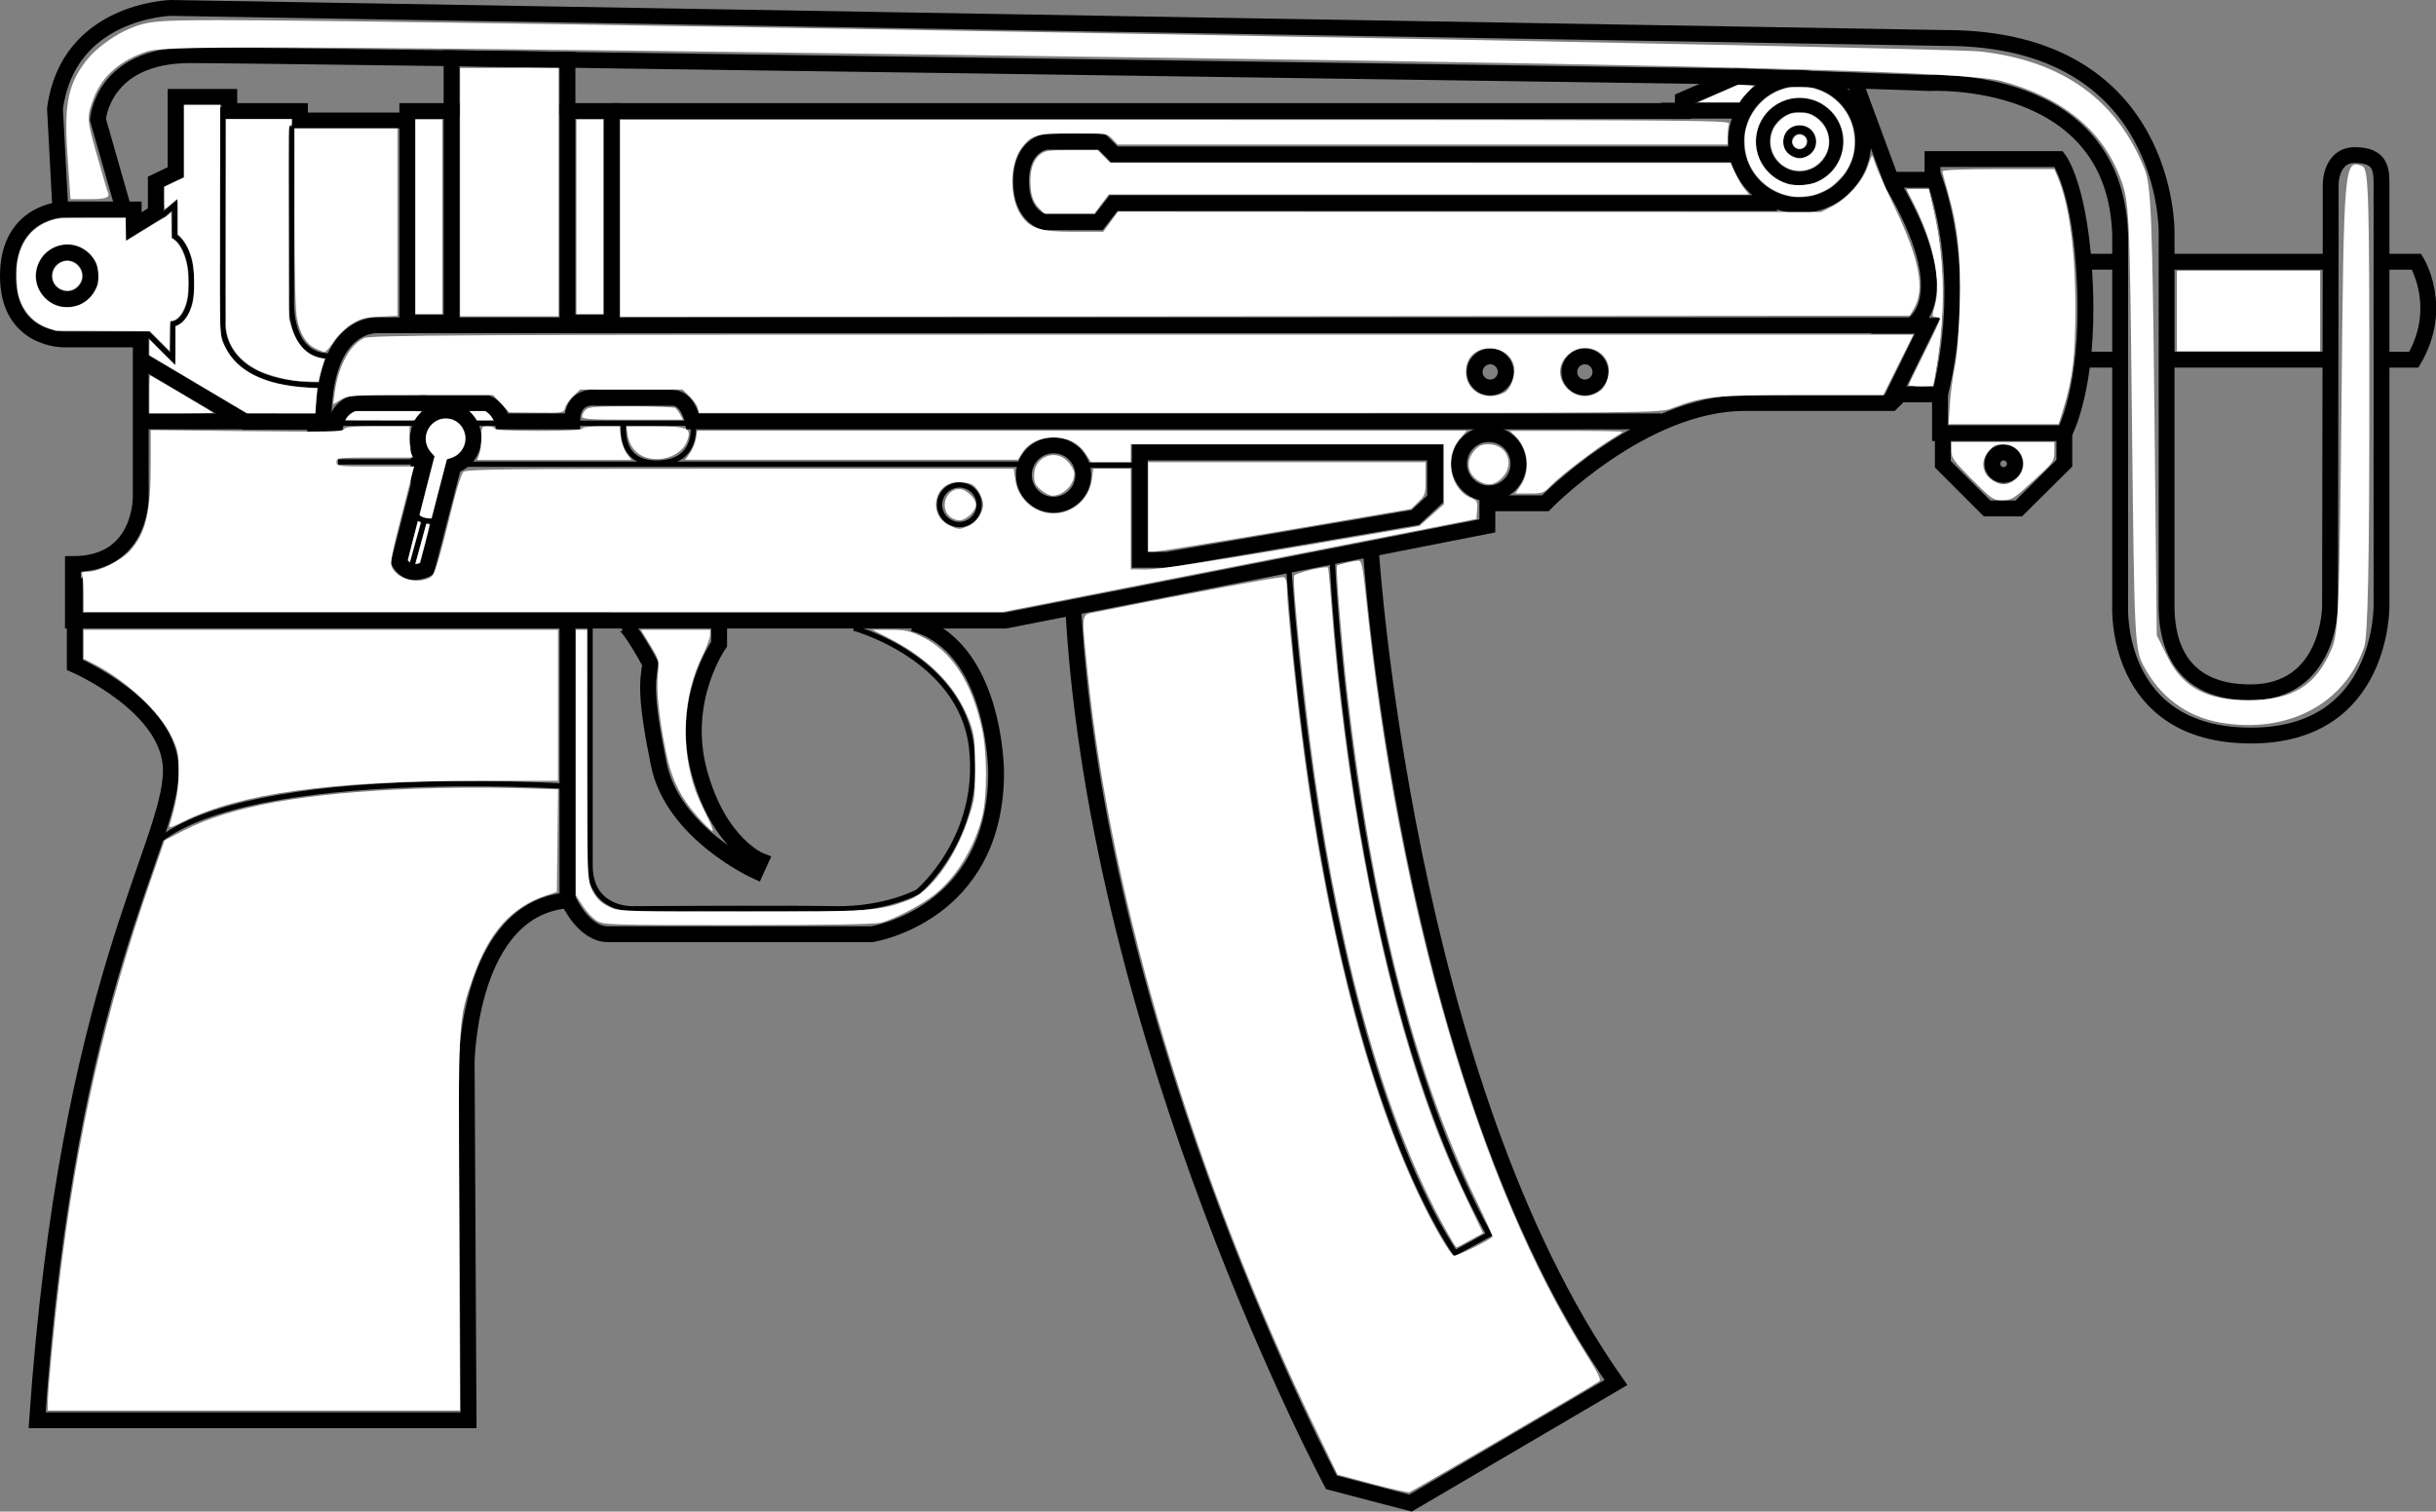
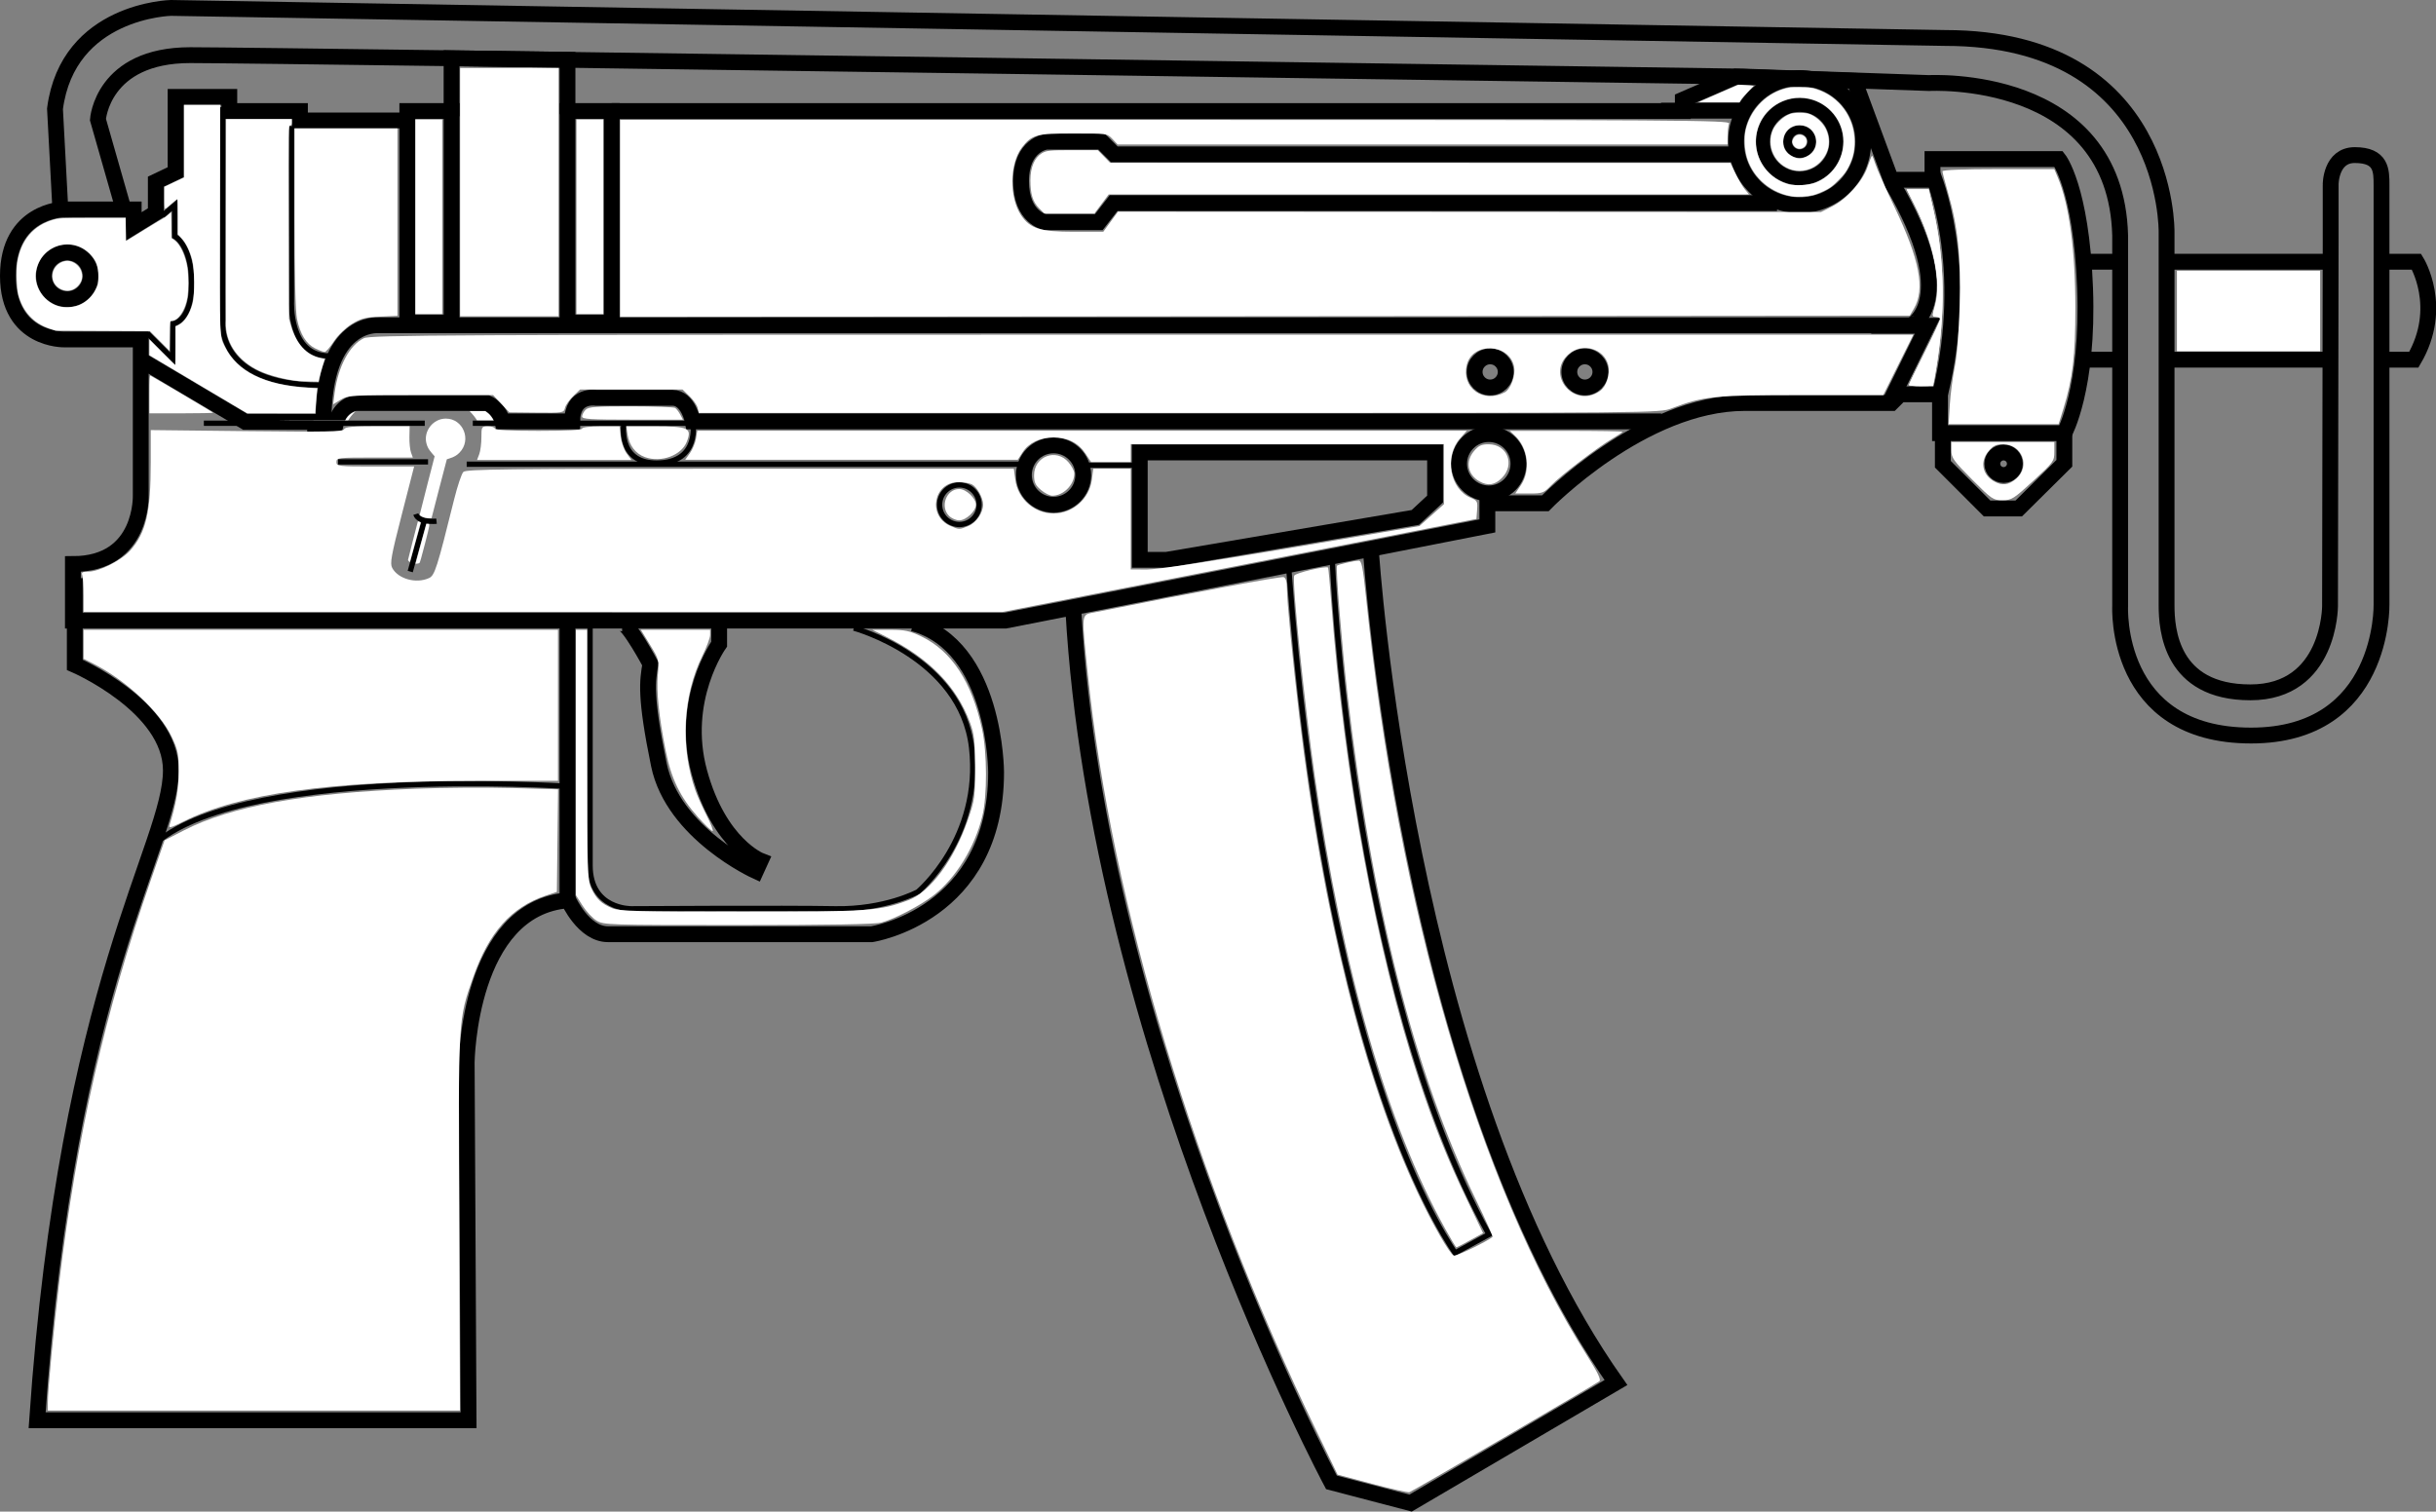
<svg xmlns="http://www.w3.org/2000/svg" xmlns:ns1="http://sodipodi.sourceforge.net/DTD/sodipodi-0.dtd" xmlns:ns2="http://www.inkscape.org/namespaces/inkscape" version="1.1" x="0px" y="0px" width="461.321" height="286.31" viewBox="0 0 461.321 286.31" enable-background="new 0 0 680.727 435.264" xml:space="preserve" id="svg120" ns1:docname="weapon_vz61e.svg" ns2:version="1.0.2-2 (e86c870879, 2021-01-15)">
  <rect x="0" y="0" width="461.321" height="286.31" fill="#808080" stroke="none" />
  <defs id="defs124" />
  <ns1:namedview pagecolor="#ffffff" bordercolor="#666666" borderopacity="1" objecttolerance="10" gridtolerance="10" guidetolerance="10" ns2:pageopacity="0" ns2:pageshadow="2" ns2:window-width="1920" ns2:window-height="1017" id="namedview122" showgrid="false" ns2:zoom="1.6688041" ns2:cx="313.42946" ns2:cy="108.35241" ns2:window-x="-8" ns2:window-y="-8" ns2:window-maximized="1" ns2:current-layer="svg120" ns2:document-rotation="0" ns2:pagecheckerboard="true" />
  <g id="Layer_1" transform="matrix(-1,0,0,1,550.424,-84.284)">
    <g id="g116">
      <g id="g112">
        <g id="g106">
          <g id="g102">
            <g id="g92">
              <g id="g86">
                <g id="g30">
                  <polyline style="fill:none;stroke:#000000;stroke-width:3;stroke-miterlimit:10;opacity:1" id="polyline2" points="442.957,105.914 442.957,95.613           464.906,95.314 464.908,106.309         " stroke-miterlimit="10" />
                  <path style="fill:none;stroke:#000000;stroke-width:3;stroke-miterlimit:10;opacity:1" ns2:connector-curvature="0" id="path4" d="m 473.463,107.098 h 20.16 v -1.783 h 13.379 v -2.676 h 10.168 v 14.271 l 3.746,1.783 v 5.887 l 4.191,2.588 v -3.213 h 13.381 c 0,0 10.436,0.268 10.436,12.578 0,12.309 -10.703,12.041 -10.703,12.041 H 523.77 v 29.436 c 0,0 -0.535,13.113 12.846,13.113 v 10.703 H 360.003 l -91.251,-17.93 v -4.281 H 257.78 c 0,0 -18.463,-18.998 -37.73,-18.998 h -27.83 l -1.649,-1.65 h -7.538 v 7.357 h -23.547 c 0,0 -4.639,-8.383 -3.926,-27.473 0.715,-19.088 4.996,-24.439 4.996,-24.439 h 23.904 v 3.926 h 7.85 l 6.928,-18.736 22.417,-0.809 10.083,4.379 v 2.143 h 202.837" stroke-miterlimit="10" />
                  <path style="fill:none;stroke:#000000;stroke-width:3;stroke-miterlimit:10;opacity:1" ns2:connector-curvature="0" id="path6" d="m 192.087,119.006 c -13.114,22.209 -3.614,26.893 -3.614,26.893 h 290.342 c 0,0 10.348,-0.98 10.348,18.287 h 14.807 l 19.266,-11.418" stroke-miterlimit="10" />
                  <path style="fill:none;stroke:#000000;stroke-width:3;stroke-miterlimit:10;opacity:1" ns2:connector-curvature="0" id="path8" d="M 235.839,164.096 H 419.23 c 0,0 0.848,-4.461 3.836,-4.461 2.676,0 14.451,0 14.451,0 0,0 4.547,-0.803 4.547,4.461 h 13.201 c 0,0 0.535,-2.408 2.943,-3.479 h 24.887 c 0,0 3.033,0.357 3.793,4.059 h 5.352" stroke-miterlimit="10" />
-                   <line style="fill:none;stroke:#000000;stroke-width:3;stroke-miterlimit:10;opacity:1" id="line10" y2="164.096" x2="525.107" y1="164.096" x1="488.447" stroke-miterlimit="10" />
                  <polyline style="fill:none;stroke:#000000;stroke-width:3;stroke-miterlimit:10;opacity:1" id="polyline12" points="159.485,166.324 159.485,172.033           168.125,180.596 174.114,180.596 182.497,172.211 182.497,166.324         " stroke-miterlimit="10" />
                  <path style="fill:none;stroke:#000000;stroke-width:3;stroke-miterlimit:10;opacity:1" ns2:connector-curvature="0" id="path14" d="m 536.258,193.799 v 16.412 c 0,0 -18.195,7.85 -18.195,19.98 0,14.271 19.623,39.961 25.332,123.094 h -81.707 l 0.357,-67.791 c 0,0 -0.355,-29.256 -19.266,-30.684 0,0 -2.854,6.422 -7.492,6.422 -4.641,0 -49.952,0 -49.952,0 0,0 -23.549,-3.566 -23.549,-30.684 0,0 0.003,-23.906 15.699,-28.188" stroke-miterlimit="10" />
                  <line style="fill:none;stroke:#000000;stroke-width:3;stroke-miterlimit:10;opacity:1" id="line16" y2="254.811" x2="442.957" y1="202.717" x1="442.957" stroke-miterlimit="10" />
                  <path style="fill:none;stroke:#000000;stroke-width:3;stroke-miterlimit:10;opacity:1" ns2:connector-curvature="0" id="path18" d="m 290.784,188.805 c 0,0 -6.422,100.615 -46.383,157.346 l 38.891,22.834 14.986,-3.924 c 0,0 44.242,-82.777 48.878,-165.197" stroke-miterlimit="10" />
                  <line style="fill:none;stroke:#000000;stroke-width:3;stroke-miterlimit:10;opacity:1" id="line20" y2="152.41" x2="155.56" y1="152.41" x1="148.313" stroke-miterlimit="10" />
                  <line style="fill:none;stroke:#000000;stroke-width:3;stroke-miterlimit:10;opacity:1" id="line22" y2="152.41" x2="141.375" y1="152.41" x1="108.209" stroke-miterlimit="10" />
                  <path style="fill:none;stroke:#000000;stroke-width:3;stroke-miterlimit:10;opacity:1" ns2:connector-curvature="0" id="path24" d="m 100.873,133.857 h -8.081 c 0,0 -5.334,8.594 0.508,18.553 h 6.659" stroke-miterlimit="10" />
                  <line style="fill:none;stroke:#000000;stroke-width:3;stroke-miterlimit:10;opacity:1" id="line26" y2="133.857" x2="108.209" y1="133.857" x1="141.375" stroke-miterlimit="10" />
                  <line style="fill:none;stroke:#000000;stroke-width:3;stroke-miterlimit:10;opacity:1" id="line28" y2="133.857" x2="148.313" y1="133.857" x1="155.382" stroke-miterlimit="10" />
                </g>
                <polygon style="fill:none;stroke:#000000;stroke-width:3;stroke-miterlimit:10;opacity:1" id="polygon32" points="329.497,190.32 282.399,182.291 278.653,178.813 278.653,169.982 334.581,169.982 334.581,190.32 " stroke-miterlimit="10" />
                <circle style="fill:none;stroke:#000000;stroke-width:3;stroke-miterlimit:10;opacity:1" id="circle34" r="5.619" cy="172.123" cx="268.485" stroke-miterlimit="10" />
                <circle style="fill:none;stroke:#000000;stroke-width:3;stroke-miterlimit:10;opacity:1" id="circle36" r="5.62" cy="174.264" cx="350.904" stroke-miterlimit="10" />
                <circle style="fill:none;stroke:#000000;stroke-width:3;stroke-miterlimit:10;opacity:1" id="circle38" r="12.042" cy="111.111" cx="209.612" stroke-miterlimit="10" />
                <circle style="fill:none;stroke:#000000;stroke-width:2.624;stroke-miterlimit:10;opacity:1" id="circle40" r="6.944" cy="111.111" cx="209.614" stroke-miterlimit="10" />
                <circle style="fill:none;stroke:#000000;stroke-width:1.63;stroke-miterlimit:10;opacity:1" id="circle42" r="2.278" cy="111.111" cx="209.613" stroke-miterlimit="10" />
                <circle style="fill:none;stroke:#000000;stroke-width:3;stroke-miterlimit:10;opacity:1" id="circle44" r="4.416" cy="136.533" cx="537.686" stroke-miterlimit="10" />
                <path style="fill:none;stroke:#000000;stroke-width:3;stroke-miterlimit:10;opacity:1" ns2:connector-curvature="0" id="path46" d="m 221.121,113.52 h 118.276 l 2.407,-2.408 h 10.437 c 0,0 4.818,0.535 4.818,7.492 0,6.957 -4.551,7.76 -4.551,7.76 H 342.34 l -2.81,-3.611 H 213.896" stroke-miterlimit="10" />
                <circle style="fill:none;stroke:#000000;stroke-width:3;stroke-miterlimit:10;opacity:1" id="circle48" r="2.943" cy="154.729" cx="250.288" stroke-miterlimit="10" />
                <circle style="fill:none;stroke:#000000;stroke-width:3;stroke-miterlimit:10;opacity:1" id="circle50" r="2.943" cy="154.729" cx="268.218" stroke-miterlimit="10" />
                <rect style="fill:none;stroke:#000000;stroke-width:3;stroke-miterlimit:10;opacity:1" id="rect52" height="40.049" width="8.383" stroke-miterlimit="10" y="105.314" x="434.574" />
                <rect style="fill:none;stroke:#000000;stroke-width:3;stroke-miterlimit:10;opacity:1" id="rect54" height="40.049" width="8.385" stroke-miterlimit="10" y="105.314" x="464.9" />
                <path style="fill:none;stroke:#000000;stroke-miterlimit:10;opacity:1" ns2:connector-curvature="0" id="path56" d="m 495.229,108.168 v 33.182 c 0,0 0.535,10.348 -7.137,10.348" stroke-miterlimit="10" />
                <path style="fill:none;stroke:#000000;stroke-miterlimit:10;opacity:1" ns2:connector-curvature="0" id="path58" d="m 508.25,104.6 v 40.318 c 0,0 1.605,12.309 -18.553,12.309" stroke-miterlimit="10" />
                <path style="fill:none;stroke:#000000;stroke-miterlimit:10;opacity:1" ns2:connector-curvature="0" id="path60" d="m 519.668,125.115 -2.32,-1.963 v 5.889 c 0,0 -3.211,1.605 -3.211,8.92 0,7.315 3.568,7.672 3.568,7.672 v 6.6 l 4.816,-4.816" stroke-miterlimit="10" />
                <line style="fill:none;stroke:#000000;stroke-miterlimit:10;opacity:1" id="line62" y2="172.391" x2="346.087" y1="172.391" x1="335.205" stroke-miterlimit="10" />
                <line style="fill:none;stroke:#000000;stroke-miterlimit:10;opacity:1" id="line64" y2="172.211" x2="462.045" y1="172.211" x1="356.614" stroke-miterlimit="10" />
                <line style="fill:none;stroke:#000000;stroke-miterlimit:10;opacity:1" id="line66" y2="171.766" x2="486.396" y1="171.766" x1="469.361" stroke-miterlimit="10" />
                <g id="g76">
-                   <path style="fill:none;stroke:#000000;stroke-width:3;stroke-miterlimit:10;opacity:1" ns2:connector-curvature="0" id="path68" d="m 471.145,166.057 c -0.742,-2.877 -3.629,-4.613 -6.451,-3.887 -2.822,0.729 -4.51,3.648 -3.768,6.525 0.486,1.889 1.906,3.268 3.621,3.799 l 5.049,19.57 c 0,0 1.672,0.859 3.139,0.479 1.297,-0.332 2.129,-1.836 2.129,-1.836 l -5.049,-19.572 c 1.242,-1.293 1.816,-3.188 1.33,-5.078 z" stroke-miterlimit="10" />
                  <path style="fill:none;stroke:#000000;stroke-miterlimit:10;opacity:1" ns2:connector-curvature="0" id="path70" d="m 467.756,183.004 c 0,0 3.389,0.357 3.924,-1.338" stroke-miterlimit="10" />
                  <path style="fill:none;stroke:#000000;stroke-miterlimit:10;opacity:1" ns2:connector-curvature="0" id="path72" d="M 470.074,183.361" stroke-miterlimit="10" />
                  <line style="fill:none;stroke:#000000;stroke-miterlimit:10;opacity:1" id="line74" y2="192.543" x2="472.734" y1="182.916" x1="470.074" stroke-miterlimit="10" />
                </g>
                <line style="fill:none;stroke:#000000;stroke-miterlimit:10;opacity:1" id="line78" y2="164.451" x2="460.885" y1="164.451" x1="419.052" stroke-miterlimit="10" />
                <line style="fill:none;stroke:#000000;stroke-miterlimit:10;opacity:1" id="line80" y2="164.451" x2="511.818" y1="164.451" x1="469.984" stroke-miterlimit="10" />
                <path style="fill:none;stroke:#000000;stroke-miterlimit:10;opacity:1" ns2:connector-curvature="0" id="path82" d="m 419.23,164.096 c 0,0 -1.563,7.893 6.867,7.893 7.627,0 6.156,-7.76 6.156,-7.76" stroke-miterlimit="10" />
                <circle style="fill:none;stroke:#000000;stroke-miterlimit:10;opacity:1" id="circle84" r="3.746" cy="179.884" cx="368.744" stroke-miterlimit="10" />
              </g>
              <path style="fill:none;stroke:#000000;stroke-miterlimit:10;opacity:1" ns2:connector-curvature="0" id="path88" d="m 388.726,203.254 c 0,0 -20.338,5.531 -22.301,22.656 -1.961,17.127 10.168,27.295 10.168,27.295 0,0 6.243,3.391 15.701,3.211 9.453,-0.178 38.534,0 38.534,0 0,0 7.848,0.178 7.848,-8.207 0,-8.383 0,-45.49 0,-45.49" stroke-miterlimit="10" />
              <path style="fill:none;stroke:#000000;stroke-width:3;stroke-miterlimit:10;opacity:1" ns2:connector-curvature="0" id="path90" d="m 414.234,202.361 v 3.926 c 0,0 7.494,10.525 3.749,24.262 -3.749,13.736 -11.599,16.77 -11.599,16.77 l 0.894,1.961 c 0,0 15.698,-7.135 18.374,-20.158 2.676,-13.023 2.141,-15.877 1.605,-19.088 0,0 4.105,-7.672 5.354,-7.672" stroke-miterlimit="10" />
            </g>
            <line style="fill:none;stroke:#000000;stroke-width:3;stroke-miterlimit:10;opacity:1" id="line94" y2="105.246" x2="219.27" y1="105.246" x1="235.86" stroke-miterlimit="10" />
            <polyline style="fill:none;stroke:#000000;stroke-width:3;stroke-miterlimit:10;opacity:1" id="polyline96" points="192.31,160.037 185.397,145.988        196.056,145.988      " stroke-miterlimit="10" />
            <path style="fill:none;stroke:#000000;stroke-width:3;stroke-miterlimit:10;opacity:1" ns2:connector-curvature="0" id="path98" d="m 184.462,117.266 c 0,0 -7.404,17.215 -1.43,41.701" stroke-miterlimit="10" />
            <path style="fill:none;stroke:#000000;stroke-miterlimit:10;opacity:1" ns2:connector-curvature="0" id="path100" d="m 443.135,233.223 c 0,0 64.223,-4.281 79.209,12.131" stroke-miterlimit="10" />
          </g>
          <path style="fill:none;stroke:#000000;stroke-miterlimit:10;opacity:1" ns2:connector-curvature="0" id="path104" d="m 298.121,190.352 c 0,0 -3.166,80 -29.666,127.75 l 6.416,3.5 c 3.927,-5.912 24.875,-39.051 31.5,-129.75" stroke-miterlimit="10" />
        </g>
        <path style="fill:none;stroke:#000000;stroke-width:3;stroke-miterlimit:10;opacity:1" ns2:connector-curvature="0" id="path108" d="m 538.994,123.955 1.016,-19.064 C 537.571,86.19 518.057,85.784 518.057,85.784 L 182.05,91.477 c -42.534,0 -41.925,36.74 -41.925,36.74 v 70.738 c 0,4.496 -0.774,16.465 -15.862,16.465 -15.095,0 -15.091,-16.313 -15.091,-16.313 l -0.121,-68.908 v -10.832 c 0.026,-0.211 -0.009,-5.709 -4.563,-5.709 -5.069,0 -5.068,2.91 -5.068,5.709 v 12.965 66.471 c 0,0 -0.554,24.799 24.705,24.799 26.06,0 24.792,-24.494 24.792,-24.494 v -70.229 c 0.813,-30.898 36.182,-28.865 36.182,-28.865 l 34.962,-1.221 c 0,0 277.669,-4.064 294.338,-4.064 16.668,0 17.48,12.195 17.48,12.195 L 527,123.998" stroke-miterlimit="10" />
        <path style="fill:none;stroke:#000000;stroke-width:3;stroke-miterlimit:10;opacity:1" ns2:connector-curvature="0" id="path110" d="M 218.355,90.686" stroke-miterlimit="10" />
      </g>
      <circle style="fill:none;stroke:#000000;stroke-width:3;stroke-miterlimit:10;opacity:1" id="circle114" r="2.134" cy="172.123" cx="170.991" stroke-miterlimit="10" />
    </g>
  </g>
  <g id="Layer_2_1_" transform="matrix(-1,0,0,1,550.424,-84.284)">
</g>
  <path style="fill:#ffffff;stroke-width:3.405" d="m 9.061,265.552 c 0,-2.231 1.127,-14.121 2.137,-22.537 3.354,-27.965 8.671,-51.339 17.369,-76.353 l 2.607,-7.499 3.668,-1.888 c 8.883,-4.573 22.746,-7.075 43.664,-7.879 5.452,-0.21 13.797,-0.271 18.545,-0.136 l 8.633,0.245 -0.114,9.71 -0.114,9.71 -2.124,0.719 c -6.515,2.205 -10.746,6.963 -13.709,15.419 -2.88,8.218 -2.826,7.268 -2.663,46.62 l 0.147,35.487 H 48.085 9.061 Z" id="path1003" />
  <path style="fill:#ffffff;stroke-width:3.405" d="m 32.106,156.282 c 1.258,-4.076 1.721,-6.778 1.731,-10.087 0.01,-3.433 -0.125,-4.102 -1.36,-6.709 -2.219,-4.684 -8.645,-10.659 -14.836,-13.794 l -1.801,-0.912 v -2.746 -2.746 h 44.914 44.914 l 1e-5,14.301 10e-6,14.301 -15.572,0.01 c -27.654,0.018 -44.704,2.39 -55.332,7.7 -2.402,1.2 -2.856,1.317 -2.66,0.682 z" id="path1005" />
  <path style="fill:#ffffff;stroke-width:3.405" d="m 132.186,154.775 c -3.376,-3.782 -5.075,-7.278 -6.126,-12.606 -1.293,-6.555 -1.773,-11.221 -1.479,-14.382 0.254,-2.736 0.218,-2.875 -1.482,-5.652 l -1.743,-2.847 h 6.563 6.563 v 0.979 c 0,0.538 -0.665,2.329 -1.479,3.98 -3.695,7.501 -4.195,17.348 -1.295,25.507 0.365,1.026 1.328,3.171 2.142,4.767 0.813,1.596 1.304,2.902 1.089,2.902 -0.214,0 -1.453,-1.192 -2.754,-2.648 z" id="path1007" />
  <path style="fill:#ffffff;stroke-width:3.405" d="m 112.97,174.372 c -0.762,-0.465 -1.954,-1.741 -2.648,-2.836 l -1.262,-1.991 v -25.128 -25.128 h 1.059 1.059 l 0.009,23.622 c 0.009,22.014 0.062,23.738 0.788,25.317 0.926,2.016 1.871,2.919 3.972,3.797 1.338,0.559 4.812,0.652 24.472,0.652 24.377,0 26.124,-0.12 31.607,-2.172 4.137,-1.548 8.655,-7.649 11.256,-15.201 1.313,-3.814 1.385,-4.337 1.369,-9.957 -0.015,-5.024 -0.159,-6.316 -0.943,-8.441 -2.529,-6.854 -7.663,-12.142 -15.752,-16.225 l -2.754,-1.39 3.329,-10e-4 c 2.816,-0.001 3.73,0.191 5.932,1.248 5.754,2.761 9.597,8.631 11.526,17.607 0.958,4.457 0.98,12.553 0.046,16.411 -1.447,5.976 -5.036,11.801 -9.28,15.063 -2.521,1.938 -7.323,4.438 -9.858,5.132 -1.141,0.313 -10,0.465 -27.118,0.465 -24.653,8.5e-4 -25.465,-0.025 -26.809,-0.844 z" id="path1009" />
  <path style="fill:#ffffff;stroke-width:3.405" d="m 15.84,112.756 c 0,-1.729 -0.116,-3.445 -0.257,-3.813 -0.203,-0.529 0.042,-0.67 1.165,-0.671 2.062,-4.7e-4 6.286,-2.149 7.949,-4.043 2.971,-3.384 3.846,-7.171 3.851,-16.671 l 0.003,-6.096 18.201,0.202 c 14.952,0.166 18.24,0.101 18.419,-0.365 0.168,-0.437 1.612,-0.567 6.312,-0.567 h 6.094 l -0.043,2.013 c -0.024,1.107 0.113,2.442 0.303,2.966 l 0.346,0.953 h -7.232 c -6.949,0 -7.232,0.033 -7.232,0.847 0,0.815 0.282,0.847 7.354,0.847 h 7.354 l -2.339,9.113 c -2.011,7.836 -2.265,9.251 -1.812,10.098 1.121,2.094 4.53,3.037 6.967,1.926 1.086,-0.495 1.521,-1.857 4.763,-14.916 0.626,-2.521 1.411,-4.857 1.744,-5.191 0.519,-0.519 8.046,-0.606 52.427,-0.606 h 51.821 l 0.281,2.121 c 0.476,3.587 3.629,6.354 7.243,6.354 3.614,0 6.767,-2.766 7.243,-6.354 l 0.281,-2.121 h 3.547 3.547 v 9.534 9.534 l 3.072,0.011 c 1.986,0.007 11.653,-1.445 27.336,-4.106 l 24.264,-4.118 2.324,-2.071 2.324,-2.071 v -5.686 -5.686 h -29.66 -29.66 v 1.695 1.695 h -3.757 -3.757 l -1.078,-1.629 c -1.318,-1.991 -3.387,-3.032 -6.026,-3.032 -2.557,0 -4.713,1.035 -5.866,2.816 l -0.913,1.41 -31.49,0.005 -31.49,0.005 0.902,-1.267 c 0.496,-0.697 1.011,-1.936 1.144,-2.754 l 0.241,-1.487 h 72.868 72.868 l -1.294,1.474 c -3.03,3.451 -1.909,9.596 2.049,11.236 1.208,0.5 1.308,0.691 1.191,2.271 l -0.127,1.725 -4.873,0.955 c -2.68,0.525 -22.866,4.489 -44.857,8.808 l -39.984,7.853 H 102.867 15.84 Z M 183.407,99.619 c 1.49,-0.623 2.769,-2.497 2.769,-4.059 0,-1.243 -1.123,-3.281 -2.095,-3.801 -0.448,-0.24 -1.605,-0.436 -2.571,-0.436 -4.73,0 -5.908,6.384 -1.53,8.289 1.673,0.728 1.699,0.728 3.427,0.007 z" id="path1011" />
  <path style="fill:#ffffff;stroke-width:1.204" d="m 56.68,72.193 c -2.426,-0.223 -5.572,-1.025 -7.509,-1.914 -3.858,-1.772 -6.252,-4.976 -6.383,-8.542 -0.021,-0.577 -0.022,-9.627 -0.002,-20.112 l 0.037,-19.063 h 6.217 6.217 v 0.599 c 0,0.502 -0.049,0.599 -0.304,0.599 -0.304,0 -0.304,0.005 -0.26,18.314 l 0.043,18.314 0.339,1.198 c 1,3.536 2.957,5.702 5.637,6.24 l 0.792,0.159 -0.414,1.321 c -0.228,0.726 -0.492,1.697 -0.587,2.156 l -0.173,0.835 -1.525,-0.025 c -0.839,-0.014 -1.795,-0.05 -2.124,-0.08 z" id="path1013" />
  <path style="fill:#ffffff;stroke-width:1.204" d="m 37.542,72.78 -9.251,-5.495 4.15e-4,-1.5 4.14e-4,-1.5 2.418,2.434 c 1.33,1.339 2.442,2.434 2.471,2.434 0.029,0 0.054,-1.648 0.054,-3.663 v -3.663 l 0.518,-0.246 c 1.189,-0.564 2.21,-2.131 2.73,-4.187 0.419,-1.657 0.376,-6.281 -0.075,-8.084 -0.435,-1.738 -1.185,-3.28 -2.041,-4.199 l -0.683,-0.734 v -3.342 c 0,-1.838 -0.042,-3.342 -0.092,-3.342 -0.051,0 -0.54,0.393 -1.086,0.873 -0.547,0.48 -1.078,0.922 -1.181,0.983 -0.146,0.086 -0.186,-0.36 -0.183,-2.034 l 0.005,-2.144 1.868,-0.886 1.868,-0.886 v -6.867 -6.867 l 3.408,-10e-6 3.408,-9e-6 -0.042,21.31 c -0.046,23.602 -0.093,22.359 0.925,24.471 2.281,4.731 7.498,7.305 15.802,7.796 l 1.704,0.101 -0.099,0.913 c -0.054,0.502 -0.14,1.57 -0.191,2.373 l -0.092,1.461 -6.457,-0.008 -6.457,-0.008 -9.251,-5.495 z" id="path1015" />
  <path style="fill:#ffffff;stroke-width:1.204" d="m 28.291,74.679 c 0,-2.852 0.04,-3.596 0.19,-3.539 0.273,0.105 11.692,6.861 11.862,7.018 0.082,0.076 -2.444,0.132 -5.955,0.132 h -6.097 z" id="path1017" />
  <path style="fill:#ffffff;stroke-width:1.204" d="m 30.247,64.592 -1.864,-1.869 -8.922,-0.045 -8.922,-0.045 -1.21,-0.409 C 6.348,61.216 4.346,59.046 3.487,55.894 3.154,54.67 3.031,51.19 3.27,49.711 c 0.685,-4.249 3.068,-7.053 6.894,-8.113 1.048,-0.29 1.51,-0.31 7.372,-0.31 h 6.253 l 0.041,2.179 0.041,2.179 3.43,-2.117 c 1.887,-1.164 3.538,-2.156 3.67,-2.204 0.132,-0.048 0.51,-0.327 0.839,-0.62 l 0.599,-0.533 0.046,2.468 0.046,2.468 0.554,0.387 c 1.045,0.731 2.069,2.921 2.434,5.207 0.212,1.324 0.207,4.527 -0.008,5.713 -0.443,2.441 -1.737,4.345 -2.956,4.347 -0.332,5.99e-4 -0.334,0.015 -0.375,2.849 l -0.041,2.849 z M 15.306,57.641 c 1.226,-0.603 2.222,-1.603 2.831,-2.84 0.457,-0.928 0.491,-1.101 0.487,-2.498 -0.005,-1.864 -0.356,-2.856 -1.422,-4.023 -3.422,-3.744 -9.435,-1.983 -10.368,3.037 -0.517,2.779 1.276,5.7 4.065,6.625 1.303,0.432 3.178,0.304 4.407,-0.301 z" id="path1019" />
  <path style="fill:#ffffff;stroke-width:1.204" d="m 11.581,54.789 c -2.57,-1.167 -2.035,-4.786 0.791,-5.351 1.058,-0.212 2.404,0.556 2.904,1.656 0.506,1.114 0.329,2.167 -0.514,3.058 -0.881,0.931 -2.027,1.161 -3.18,0.637 z" id="path1021" />
-   <path style="fill:#ffffff;stroke-width:6.81" d="m 420.467,136.857 c -6.293,-1.095 -11.31,-4.772 -14.436,-10.58 -1.779,-3.305 -1.836,-4.445 -2.277,-45.762 -0.449,-42.012 -0.47,-42.415 -2.452,-47.407 C 397.832,24.368 390.122,18.251 378.883,15.324 372.461,13.651 330.49,12.474 224.55,10.996 59.948,8.7 31.697,8.517 27.943,9.723 22.845,11.36 19.361,14.377 17.775,18.531 c -1.365,3.574 -1.347,3.984 0.44,10.355 1.024,3.649 2.051,7.129 2.284,7.734 0.307,0.8 -0.609,1.1 -3.361,1.1 h -3.783 l -0.583,-8.461 c -0.676,-9.814 0.159,-13.633 4.002,-18.295 1.416,-1.718 4.508,-4.023 6.872,-5.124 3.945,-1.837 5.41,-2.003 17.856,-2.023 34.411,-0.056 326.33,5.137 333.468,5.932 15.605,1.739 25.976,9.169 31.191,22.347 1.196,3.021 1.449,9.349 1.835,45.877 l 0.448,42.372 2.119,4.237 c 2.795,5.59 7.391,8.051 15.037,8.051 8.546,0 12.985,-2.711 15.977,-9.757 1.265,-2.979 1.484,-8.506 1.851,-46.802 0.432,-45.061 0.508,-45.932 3.891,-44.634 1.249,0.479 1.379,4.664 1.379,44.379 0,31.013 -0.287,44.693 -0.982,46.73 -3.689,10.823 -14.537,16.519 -27.249,14.308 z" id="path1023" />
  <path style="fill:#ffffff;stroke-width:6.81" d="m 412.258,58.906 v -7.627 h 13.559 13.559 v 7.627 7.627 h -13.559 -13.559 z" id="path1025" />
  <path style="fill:#ffffff;stroke-width:3.405" d="m 369.254,76.63 c 0.126,-2.039 0.542,-5.233 0.926,-7.097 0.431,-2.095 0.788,-6.546 0.933,-11.652 0.262,-9.215 -0.325,-14.901 -2.211,-21.411 -0.574,-1.981 -1.044,-3.79 -1.044,-4.019 0,-0.263 3.92,-0.417 10.587,-0.417 h 10.587 l 0.669,1.589 c 2.155,5.114 3.324,13.792 3.326,24.682 0.002,9.15 -0.506,13.407 -2.289,19.178 l -0.882,2.856 h -10.416 -10.416 z" id="path1027" />
  <path style="fill:#ffffff;stroke-width:3.405" d="m 373.464,90.817 c -3.532,-3.546 -3.911,-4.081 -3.911,-5.508 v -1.581 h 9.746 9.746 v 1.84 c 0,1.781 -0.128,1.958 -3.989,5.508 -3.737,3.437 -4.105,3.668 -5.835,3.668 -1.765,0 -2.018,-0.173 -5.757,-3.927 z m 8.344,-0.136 c 2.743,-2.308 1.157,-6.53 -2.453,-6.53 -1.352,0 -1.889,0.252 -2.773,1.304 -1.661,1.974 -1.194,4.478 1.068,5.732 1.533,0.85 2.719,0.705 4.158,-0.506 z" id="path1029" />
  <path style="fill:#ffffff;stroke-width:3.405" d="m 361.503,72.917 c 0,-0.12 1.335,-2.882 2.966,-6.138 1.631,-3.256 2.966,-6.114 2.966,-6.35 0,-0.236 -0.363,-0.429 -0.806,-0.429 -0.767,0 -0.776,-0.097 -0.178,-2.013 1.315,-4.215 -0.251,-11.95 -3.881,-19.157 l -1.502,-2.982 h 2.089 2.089 l 0.858,3.708 c 2.232,9.647 2.379,19.763 0.45,30.842 l -0.477,2.738 h -2.287 c -1.258,0 -2.287,-0.098 -2.287,-0.218 z" id="path1031" />
  <path style="fill:#ffffff;stroke-width:3.405" d="m 361.503,72.917 c 0,-0.12 1.335,-2.882 2.966,-6.138 1.631,-3.256 2.966,-6.114 2.966,-6.35 0,-0.236 -0.353,-0.429 -0.785,-0.429 -0.741,0 -0.752,-0.124 -0.183,-2.225 1.208,-4.461 -0.303,-11.809 -3.896,-18.945 l -1.502,-2.982 h 2.089 2.089 l 0.858,3.708 c 2.304,9.957 2.377,20.606 0.222,32.203 -0.251,1.352 -0.298,1.377 -2.539,1.377 -1.256,0 -2.283,-0.098 -2.283,-0.218 z" id="path1033" />
  <path style="fill:#ffffff;stroke-width:3.405" d="M 117.439,41.356 V 22.712 h 105.128 c 95.689,0 105.105,0.06 104.871,0.67 -0.141,0.369 -0.257,1.417 -0.257,2.33 v 1.66 h -57.764 -57.764 l -0.995,-1.059 c -0.975,-1.038 -1.123,-1.059 -7.298,-1.059 -7.028,0 -7.992,0.265 -9.852,2.703 -2.336,3.062 -2.401,9.471 -0.131,12.827 1.704,2.518 3.613,3.114 9.987,3.114 h 5.573 l 1.391,-1.903 1.391,-1.903 66.571,0.034 66.571,0.034 2.118,-1.073 c 2.755,-1.396 5.8,-4.803 6.692,-7.488 0.385,-1.158 0.765,-2.106 0.844,-2.106 0.08,0 0.369,0.715 0.643,1.589 0.274,0.874 1.908,4.544 3.631,8.157 4.756,9.97 5.814,15.526 3.66,19.214 l -0.78,1.336 -122.114,0.107 -122.114,0.107 z" id="path1035" />
  <path style="fill:#ffffff;stroke-width:3.405" d="m 94.92,76.468 -1.545,-1.638 -13.709,0.002 c -13.106,0.002 -13.772,0.04 -15.144,0.877 l -1.436,0.875 0.296,-2.232 c 0.656,-4.949 2.839,-9.016 5.52,-10.289 1.29,-0.612 14.836,-0.674 147.432,-0.674 h 146.012 l -2.851,5.72 -2.851,5.72 -15.473,0.003 c -16.584,0.003 -18.538,0.203 -24.631,2.519 -2.274,0.864 -2.61,0.867 -93.23,0.868 l -90.948,2.16e-4 -0.242,-0.965 C 131.986,76.723 131.286,75.722 130.562,75.029 l -1.315,-1.259 h -9.69 -9.69 l -1.315,1.259 c -0.723,0.693 -1.424,1.694 -1.557,2.225 -0.236,0.942 -0.365,0.964 -5.387,0.909 l -5.145,-0.056 z M 284.951,74.321 c 1.136,-0.596 2.093,-3.187 1.785,-4.832 -0.836,-4.454 -7.852,-4.779 -8.948,-0.414 -1.092,4.349 3.066,7.394 7.163,5.246 z m 18.078,-0.293 c 1.219,-0.878 1.948,-3.217 1.526,-4.897 -0.779,-3.105 -4.844,-4.275 -7.395,-2.129 -4.608,3.878 0.969,10.555 5.868,7.026 z" id="path1037" />
  <path style="fill:#ffffff;stroke-width:3.405" d="m 280.195,91.187 c -2.263,-1.254 -2.729,-3.758 -1.068,-5.732 0.885,-1.051 1.422,-1.304 2.773,-1.304 3.553,0 5.066,3.84 2.518,6.388 -1.337,1.337 -2.623,1.534 -4.223,0.647 z" id="path1041" />
  <path style="fill:#ffffff;stroke-width:3.405" d="m 288,91.931 c 1.916,-2.823 1.395,-7.085 -1.157,-9.462 l -0.923,-0.86 h 10.673 c 5.87,0 10.673,0.077 10.673,0.172 0,0.094 -0.869,0.681 -1.932,1.304 -2.725,1.597 -9.865,7.052 -11.604,8.866 -1.372,1.431 -1.621,1.523 -4.119,1.523 h -2.658 z" id="path1043" />
-   <path style="fill:#ffffff;stroke-width:3.405" d="m 217.437,96.015 v -8.474 h 26.271 26.271 v 3.095 c 0,2.935 -0.071,3.163 -1.377,4.428 l -1.377,1.334 -23.726,4.046 c -13.05,2.225 -24.252,4.046 -24.894,4.046 h -1.167 z" id="path1045" />
  <path style="fill:#ffffff;stroke-width:3.405" d="m 259.843,281.054 -6.535,-1.741 -3.907,-8.07 c -23.083,-47.684 -38.93,-100.107 -43.393,-143.545 -1.23,-11.967 -1.32,-11.191 1.366,-11.731 18.689,-3.756 35.241,-6.839 35.724,-6.653 0.399,0.153 0.611,0.861 0.612,2.048 0.002,2.48 1.07,13.544 2.341,24.259 4.412,37.175 12.28,68.794 22.512,90.468 2.742,5.808 5.985,11.44 6.757,11.737 0.423,0.162 6.262,-2.652 7.338,-3.536 0.099,-0.081 -1.275,-3.149 -3.054,-6.818 -11.75,-24.238 -19.786,-55.83 -24.44,-96.075 -0.998,-8.634 -2.247,-23.97 -1.973,-24.243 0.25,-0.25 3.232,-0.945 4.113,-0.958 0.56,-0.008 0.795,1.184 1.403,7.087 6.017,58.505 21.353,111.118 41.802,143.408 2.064,3.26 2.732,4.643 2.378,4.924 -0.797,0.631 -35.406,20.853 -35.983,21.025 -0.289,0.086 -3.467,-0.627 -7.061,-1.584 z" id="path1047" />
  <path style="fill:#ffffff;stroke-width:3.405" d="m 273.696,232.771 c -10.962,-19.727 -19.451,-49.14 -24.671,-85.486 -1.976,-13.761 -4.374,-37.094 -3.93,-38.25 0.198,-0.517 6.094,-1.911 6.417,-1.517 0.067,0.082 0.348,3.2 0.624,6.929 2.387,32.261 8.554,65.813 16.525,89.902 2.899,8.761 5.5,15.264 9.132,22.831 l 3.062,6.38 -2.442,1.353 c -1.343,0.744 -2.517,1.353 -2.609,1.353 -0.091,0 -1.04,-1.573 -2.109,-3.496 z" id="path1049" />
  <path style="fill:#ffffff;stroke-width:3.405" d="m 197.131,92.8 c -1.051,-0.885 -1.304,-1.422 -1.304,-2.773 0,-3.61 4.222,-5.196 6.53,-2.453 0.603,0.717 1.097,1.661 1.097,2.099 0,2.129 -2.075,4.225 -4.184,4.225 -0.46,0 -1.423,-0.494 -2.14,-1.097 z" id="path1051" />
  <path style="fill:#ffffff;stroke-width:3.405" d="m 179.726,97.71 c -1.758,-1.758 -0.497,-5.085 1.926,-5.085 1.304,0 3.159,1.742 3.159,2.966 0,1.224 -1.855,2.966 -3.159,2.966 -0.593,0 -1.46,-0.381 -1.926,-0.847 z" id="path1053" />
  <path style="fill:#ffffff;stroke-width:3.405" d="m 122.14,86.583 c -1.775,-0.645 -2.946,-2.158 -3.284,-4.242 l -0.256,-1.579 h 5.382 c 6.424,0 7.075,0.306 6.102,2.863 -0.999,2.625 -4.883,4.072 -7.944,2.959 z" id="path1055" />
  <path style="fill:#ffffff;stroke-width:3.405" d="m 90.755,86.03 c 0.227,-0.598 0.413,-2.028 0.413,-3.178 0,-2.041 0.03,-2.091 1.271,-2.091 0.699,0 1.271,0.191 1.271,0.424 0,0.268 3.037,0.424 8.263,0.424 5.226,0 8.263,-0.156 8.263,-0.424 0,-0.249 1.465,-0.424 3.547,-0.424 h 3.547 l 0.22,1.951 c 0.121,1.073 0.628,2.503 1.127,3.178 l 0.907,1.227 H 104.963 90.342 Z" id="path1057" />
  <path style="fill:#ffffff;stroke-width:3.405" d="m 110.236,78.885 c 0,-0.333 0.3,-0.905 0.666,-1.271 0.558,-0.558 1.944,-0.665 8.58,-0.659 4.353,0.004 8.124,0.147 8.381,0.318 0.256,0.171 0.692,0.74 0.968,1.265 l 0.502,0.953 h -9.549 c -7.993,0 -9.549,-0.099 -9.549,-0.605 z" id="path1059" />
  <path style="fill:#ffffff;stroke-width:0.602" d="m 78.693,106.744 c -7.32e-4,-0.036 0.461,-1.743 1.027,-3.792 l 1.028,-3.726 0.228,0.001 c 0.486,0.002 0.505,-0.148 -0.493,3.742 -0.657,2.56 -0.962,3.63 -1.048,3.677 -0.183,0.1 -0.74,0.175 -0.741,0.099 z" id="path1061" />
  <path style="fill:#ffffff;stroke-width:0.602" d="m 77.434,106.317 c -0.089,-0.095 -0.163,-0.214 -0.163,-0.264 0,-0.075 1.719,-6.809 1.842,-7.218 0.036,-0.12 0.056,-0.12 0.297,-0.005 0.142,0.068 0.258,0.15 0.258,0.182 0,0.066 -2.029,7.43 -2.055,7.459 -0.009,0.01 -0.09,-0.059 -0.179,-0.155 z" id="path1063" />
  <path style="fill:#ffffff;stroke-width:0.602" d="m 80.497,98.059 c -0.224,-0.061 -0.544,-0.188 -0.712,-0.282 -0.243,-0.136 -0.3,-0.208 -0.284,-0.354 0.011,-0.101 0.648,-2.615 1.415,-5.588 l 1.394,-5.405 -0.534,-0.617 c -0.582,-0.672 -0.842,-1.139 -1.019,-1.828 -0.596,-2.322 1.26,-4.699 3.668,-4.699 3.311,0 4.939,4.067 2.584,6.459 -0.492,0.5 -1.036,0.819 -1.798,1.054 -0.309,0.095 -0.573,0.181 -0.587,0.189 -0.014,0.009 -0.672,2.521 -1.462,5.583 l -1.437,5.568 -0.41,0.015 c -0.226,0.009 -0.594,-0.035 -0.817,-0.096 z" id="path1065" />
-   <path style="fill:#ffffff;stroke-width:0.602" d="m 65.436,79.561 c 0,-0.021 0.08,-0.165 0.178,-0.318 0.283,-0.445 0.795,-0.904 1.275,-1.144 l 0.443,-0.222 h 6.289 6.289 l -0.446,0.477 c -0.246,0.262 -0.558,0.65 -0.695,0.861 l -0.249,0.384 h -6.541 c -3.598,0 -6.541,-0.018 -6.541,-0.039 z" id="path1067" />
+   <path style="fill:#ffffff;stroke-width:0.602" d="m 65.436,79.561 c 0,-0.021 0.08,-0.165 0.178,-0.318 0.283,-0.445 0.795,-0.904 1.275,-1.144 l 0.443,-0.222 l -0.446,0.477 c -0.246,0.262 -0.558,0.65 -0.695,0.861 l -0.249,0.384 h -6.541 c -3.598,0 -6.541,-0.018 -6.541,-0.039 z" id="path1067" />
  <path style="fill:#ffffff;stroke-width:0.602" d="M 90.06,79.2 C 89.914,78.981 89.602,78.593 89.367,78.339 L 88.94,77.877 h 1.477 1.477 l 0.366,0.269 c 0.381,0.28 0.745,0.693 1.033,1.173 l 0.168,0.281 h -1.568 -1.568 z" id="path1069" />
  <path style="fill:#ffffff;stroke-width:3.405" d="M 59.702,65.996 C 57.987,65.151 56.857,63.327 56.249,60.422 55.951,58.994 55.78,52.012 55.78,41.249 V 24.321 h 9.746 9.746 v 17.751 17.751 l -3.317,0.151 c -2.795,0.127 -3.64,0.351 -5.367,1.422 -1.149,0.712 -2.624,2.146 -3.357,3.261 -0.719,1.094 -1.497,1.996 -1.73,2.003 -0.233,0.007 -1.042,-0.291 -1.798,-0.664 z" id="path1071" />
  <path style="fill:#ffffff;stroke-width:3.405" d="M 78.66,41.058 V 22.626 h 2.542 2.542 v 18.432 18.432 h -2.542 -2.542 z" id="path1073" />
  <path style="fill:#ffffff;stroke-width:3.405" d="M 87.135,36.397 V 12.88 h 9.322 9.322 v 23.516 23.516 h -9.322 -9.322 z" id="path1075" />
  <path style="fill:#ffffff;stroke-width:3.405" d="M 109.168,41.058 V 22.626 h 2.542 2.542 v 18.432 18.432 h -2.542 -2.542 z" id="path1077" />
  <path style="fill:#ffffff;stroke-width:2.408" d="m 196.772,39.432 c -1.183,-1.183 -1.647,-2.683 -1.641,-5.304 0.006,-2.428 0.775,-4.25 2.147,-5.086 0.885,-0.54 1.506,-0.604 5.799,-0.605 l 4.808,-0.001 1.17,1.198 1.17,1.198 58.739,0.012 58.739,0.012 0.961,2.01 c 0.529,1.106 1.321,2.449 1.761,2.984 l 0.8,0.974 -60.636,0.006 -60.636,0.006 -1.341,1.791 -1.341,1.791 h -4.756 -4.756 z" id="path1079" />
  <path style="fill:#ffffff;stroke-width:1.204" d="m 340.111,27.985 c -0.215,-0.117 -0.478,-0.422 -0.584,-0.679 -0.165,-0.397 -0.156,-0.543 0.056,-0.988 0.434,-0.911 1.455,-1.1 2.217,-0.409 0.612,0.553 0.428,1.687 -0.337,2.083 -0.52,0.269 -0.847,0.267 -1.351,-0.007 z" id="path1081" />
  <path style="fill:#ffffff;stroke-width:1.204" d="m 339.384,32.173 c -3.27,-0.916 -4.99,-4.529 -3.624,-7.615 0.424,-0.959 1.649,-2.205 2.681,-2.728 0.783,-0.397 1.003,-0.437 2.362,-0.437 1.327,0 1.593,0.047 2.327,0.407 1.034,0.508 2.138,1.596 2.62,2.584 1.092,2.236 0.682,4.57 -1.122,6.385 -1.351,1.36 -3.423,1.914 -5.244,1.404 z m 2.852,-2.578 c 2.937,-1.488 1.894,-5.862 -1.401,-5.877 -1.836,-0.008 -3.15,1.314 -3.152,3.175 -0.002,1.192 0.576,2.119 1.679,2.695 1.041,0.544 1.811,0.545 2.875,0.007 z" id="path1083" />
  <path style="fill:#ffffff;stroke-width:1.204" d="m 339.379,37.196 c -3.927,-0.623 -7.217,-3.366 -8.459,-7.054 -0.547,-1.624 -0.684,-4.021 -0.319,-5.576 0.85,-3.62 3.557,-6.577 7.026,-7.673 1,-0.316 1.459,-0.369 3.176,-0.369 1.717,0 2.176,0.053 3.176,0.369 4.346,1.373 7.241,5.356 7.234,9.954 -0.003,1.81 -0.289,3.043 -1.083,4.658 -0.503,1.022 -0.893,1.542 -1.98,2.638 -1.113,1.122 -1.58,1.475 -2.627,1.983 -0.7,0.34 -1.656,0.715 -2.123,0.833 -1.135,0.287 -3.005,0.397 -4.019,0.236 z m 4.419,-2.603 c 3.198,-1.216 5.309,-4.319 5.316,-7.813 0.008,-3.864 -2.773,-7.288 -6.574,-8.094 -4.428,-0.939 -8.781,1.825 -9.82,6.235 -1.019,4.323 1.614,8.743 5.929,9.952 1.29,0.361 3.826,0.223 5.15,-0.28 z" id="path1085" />
  <path style="fill:#ffffff;stroke-width:1.204" d="m 322.28,19.068 c 0.359,-0.163 2.07,-0.91 3.801,-1.659 l 3.147,-1.363 1.444,0.103 1.444,0.103 -1.079,1.111 c -0.594,0.611 -1.199,1.313 -1.344,1.559 l -0.265,0.448 -3.9,-0.003 -3.9,-0.003 z" id="path1087" />
</svg>